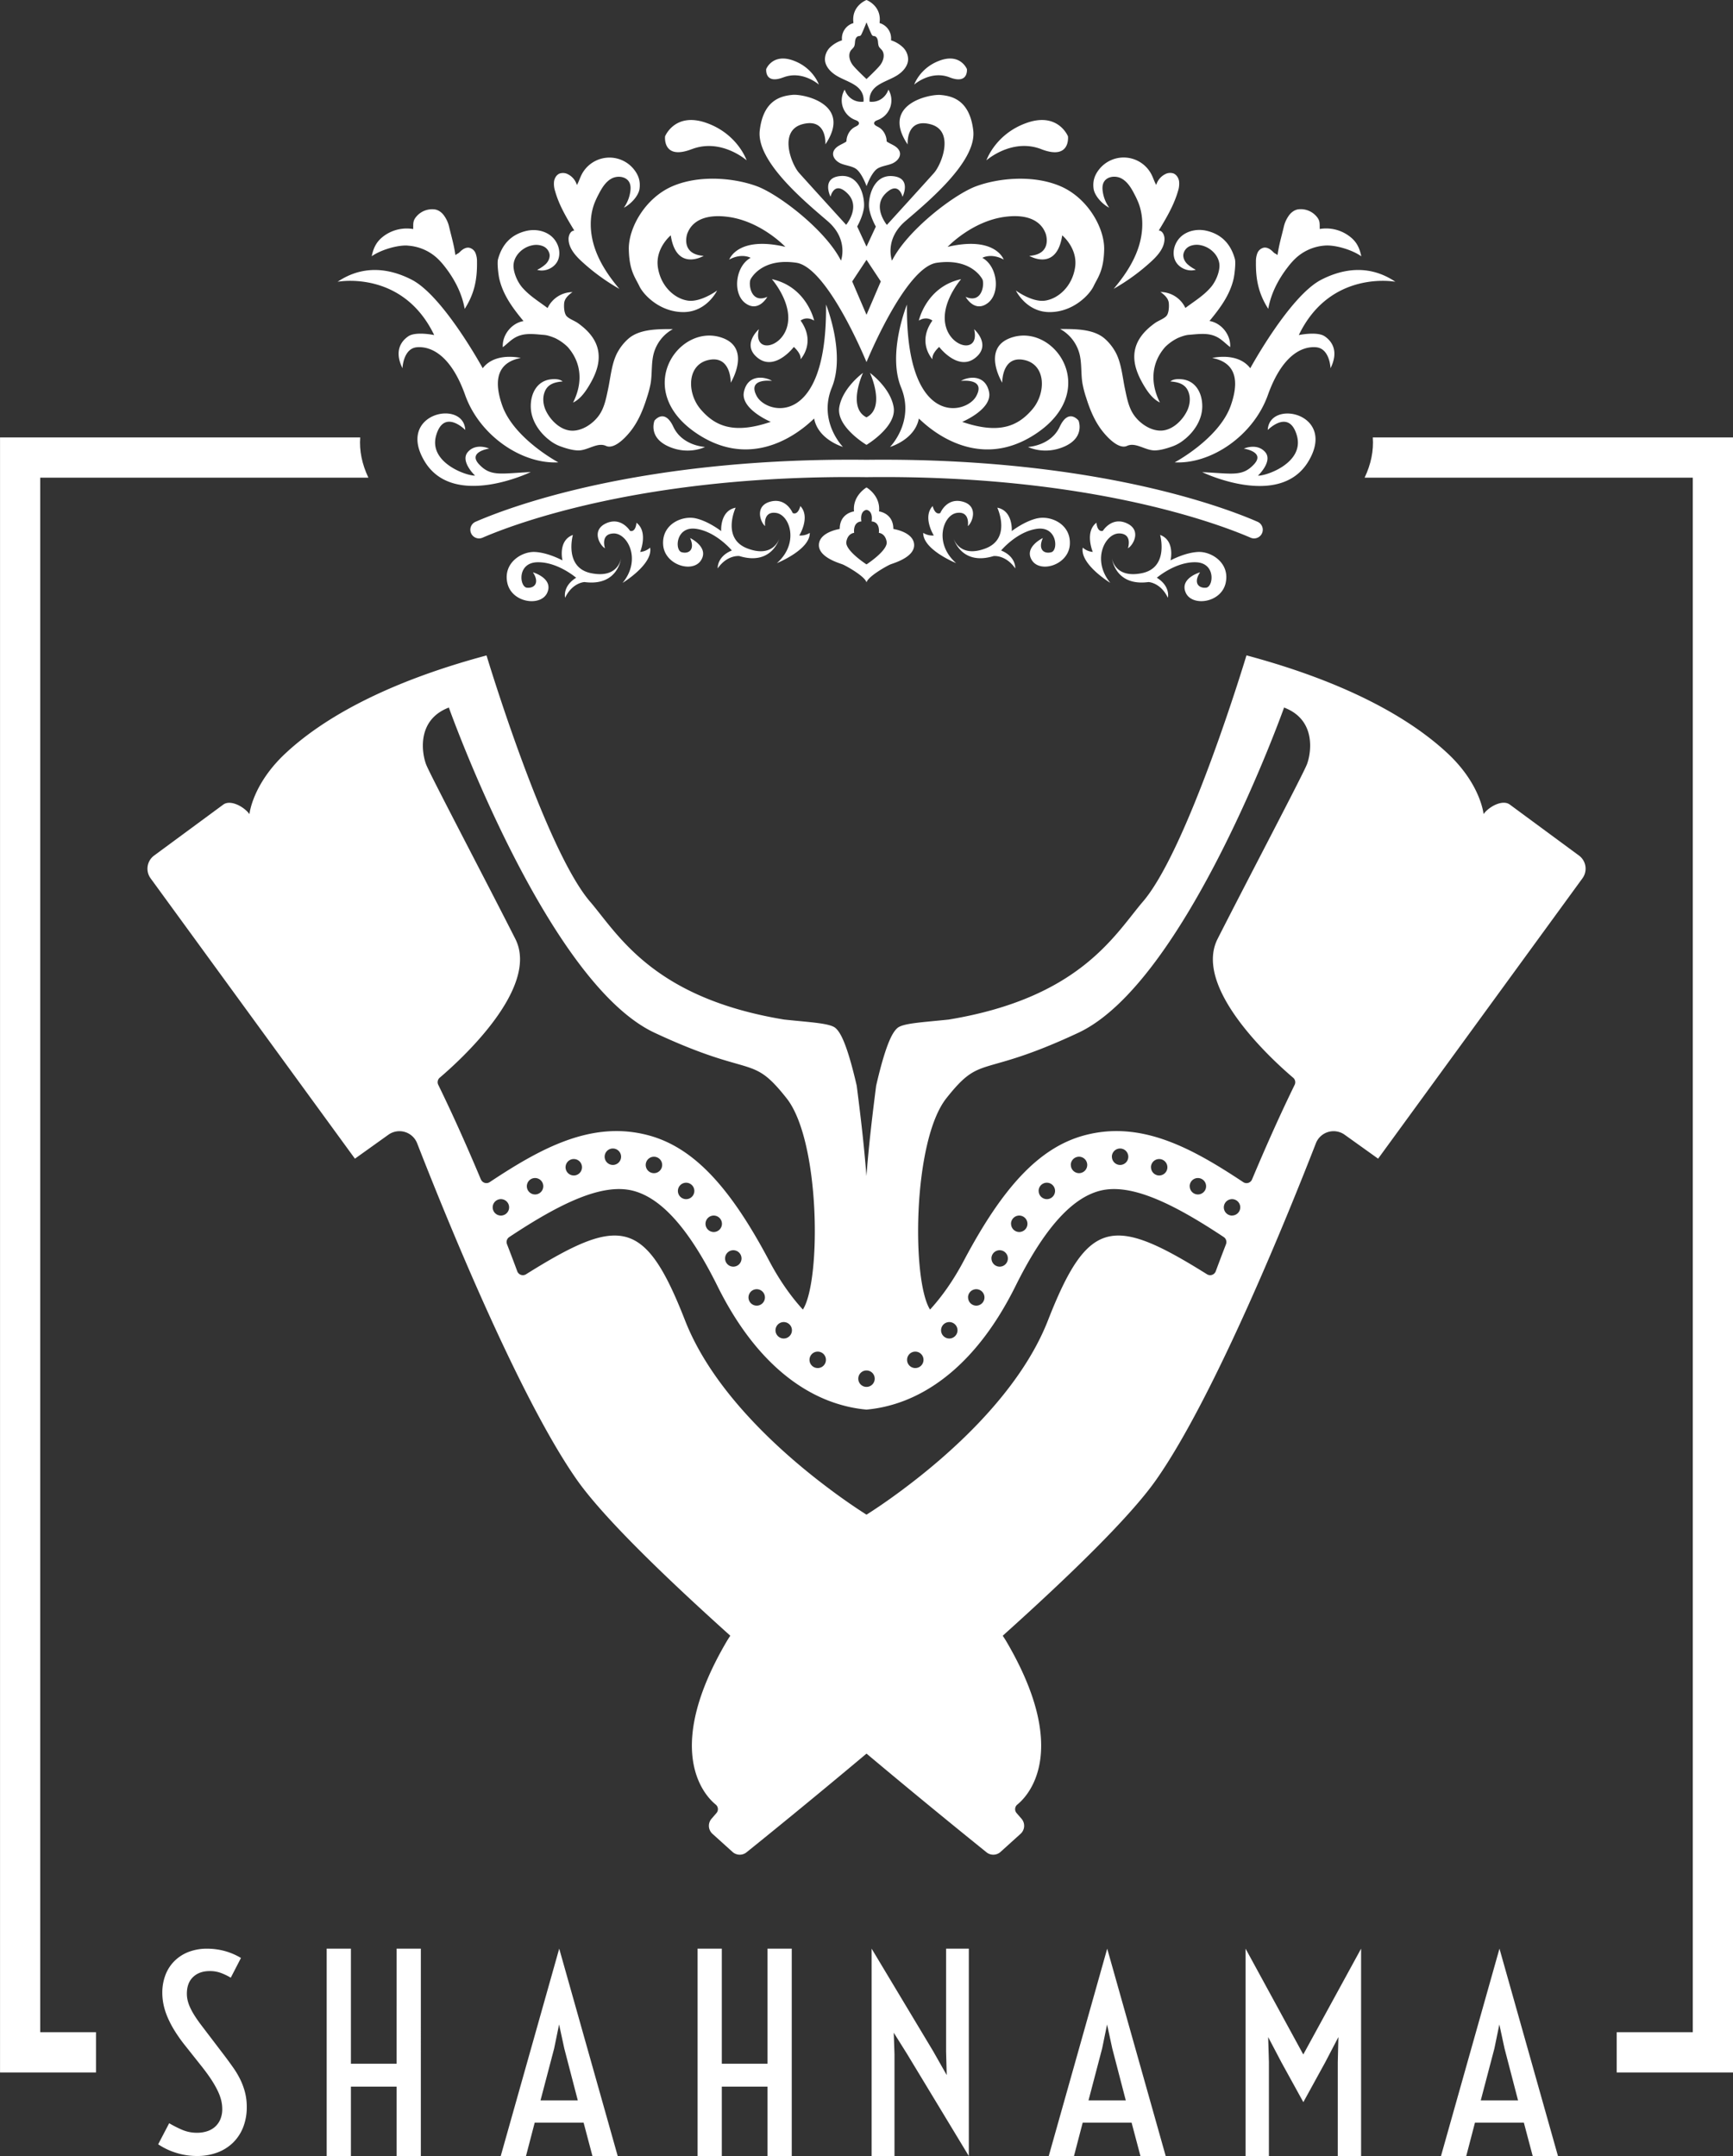
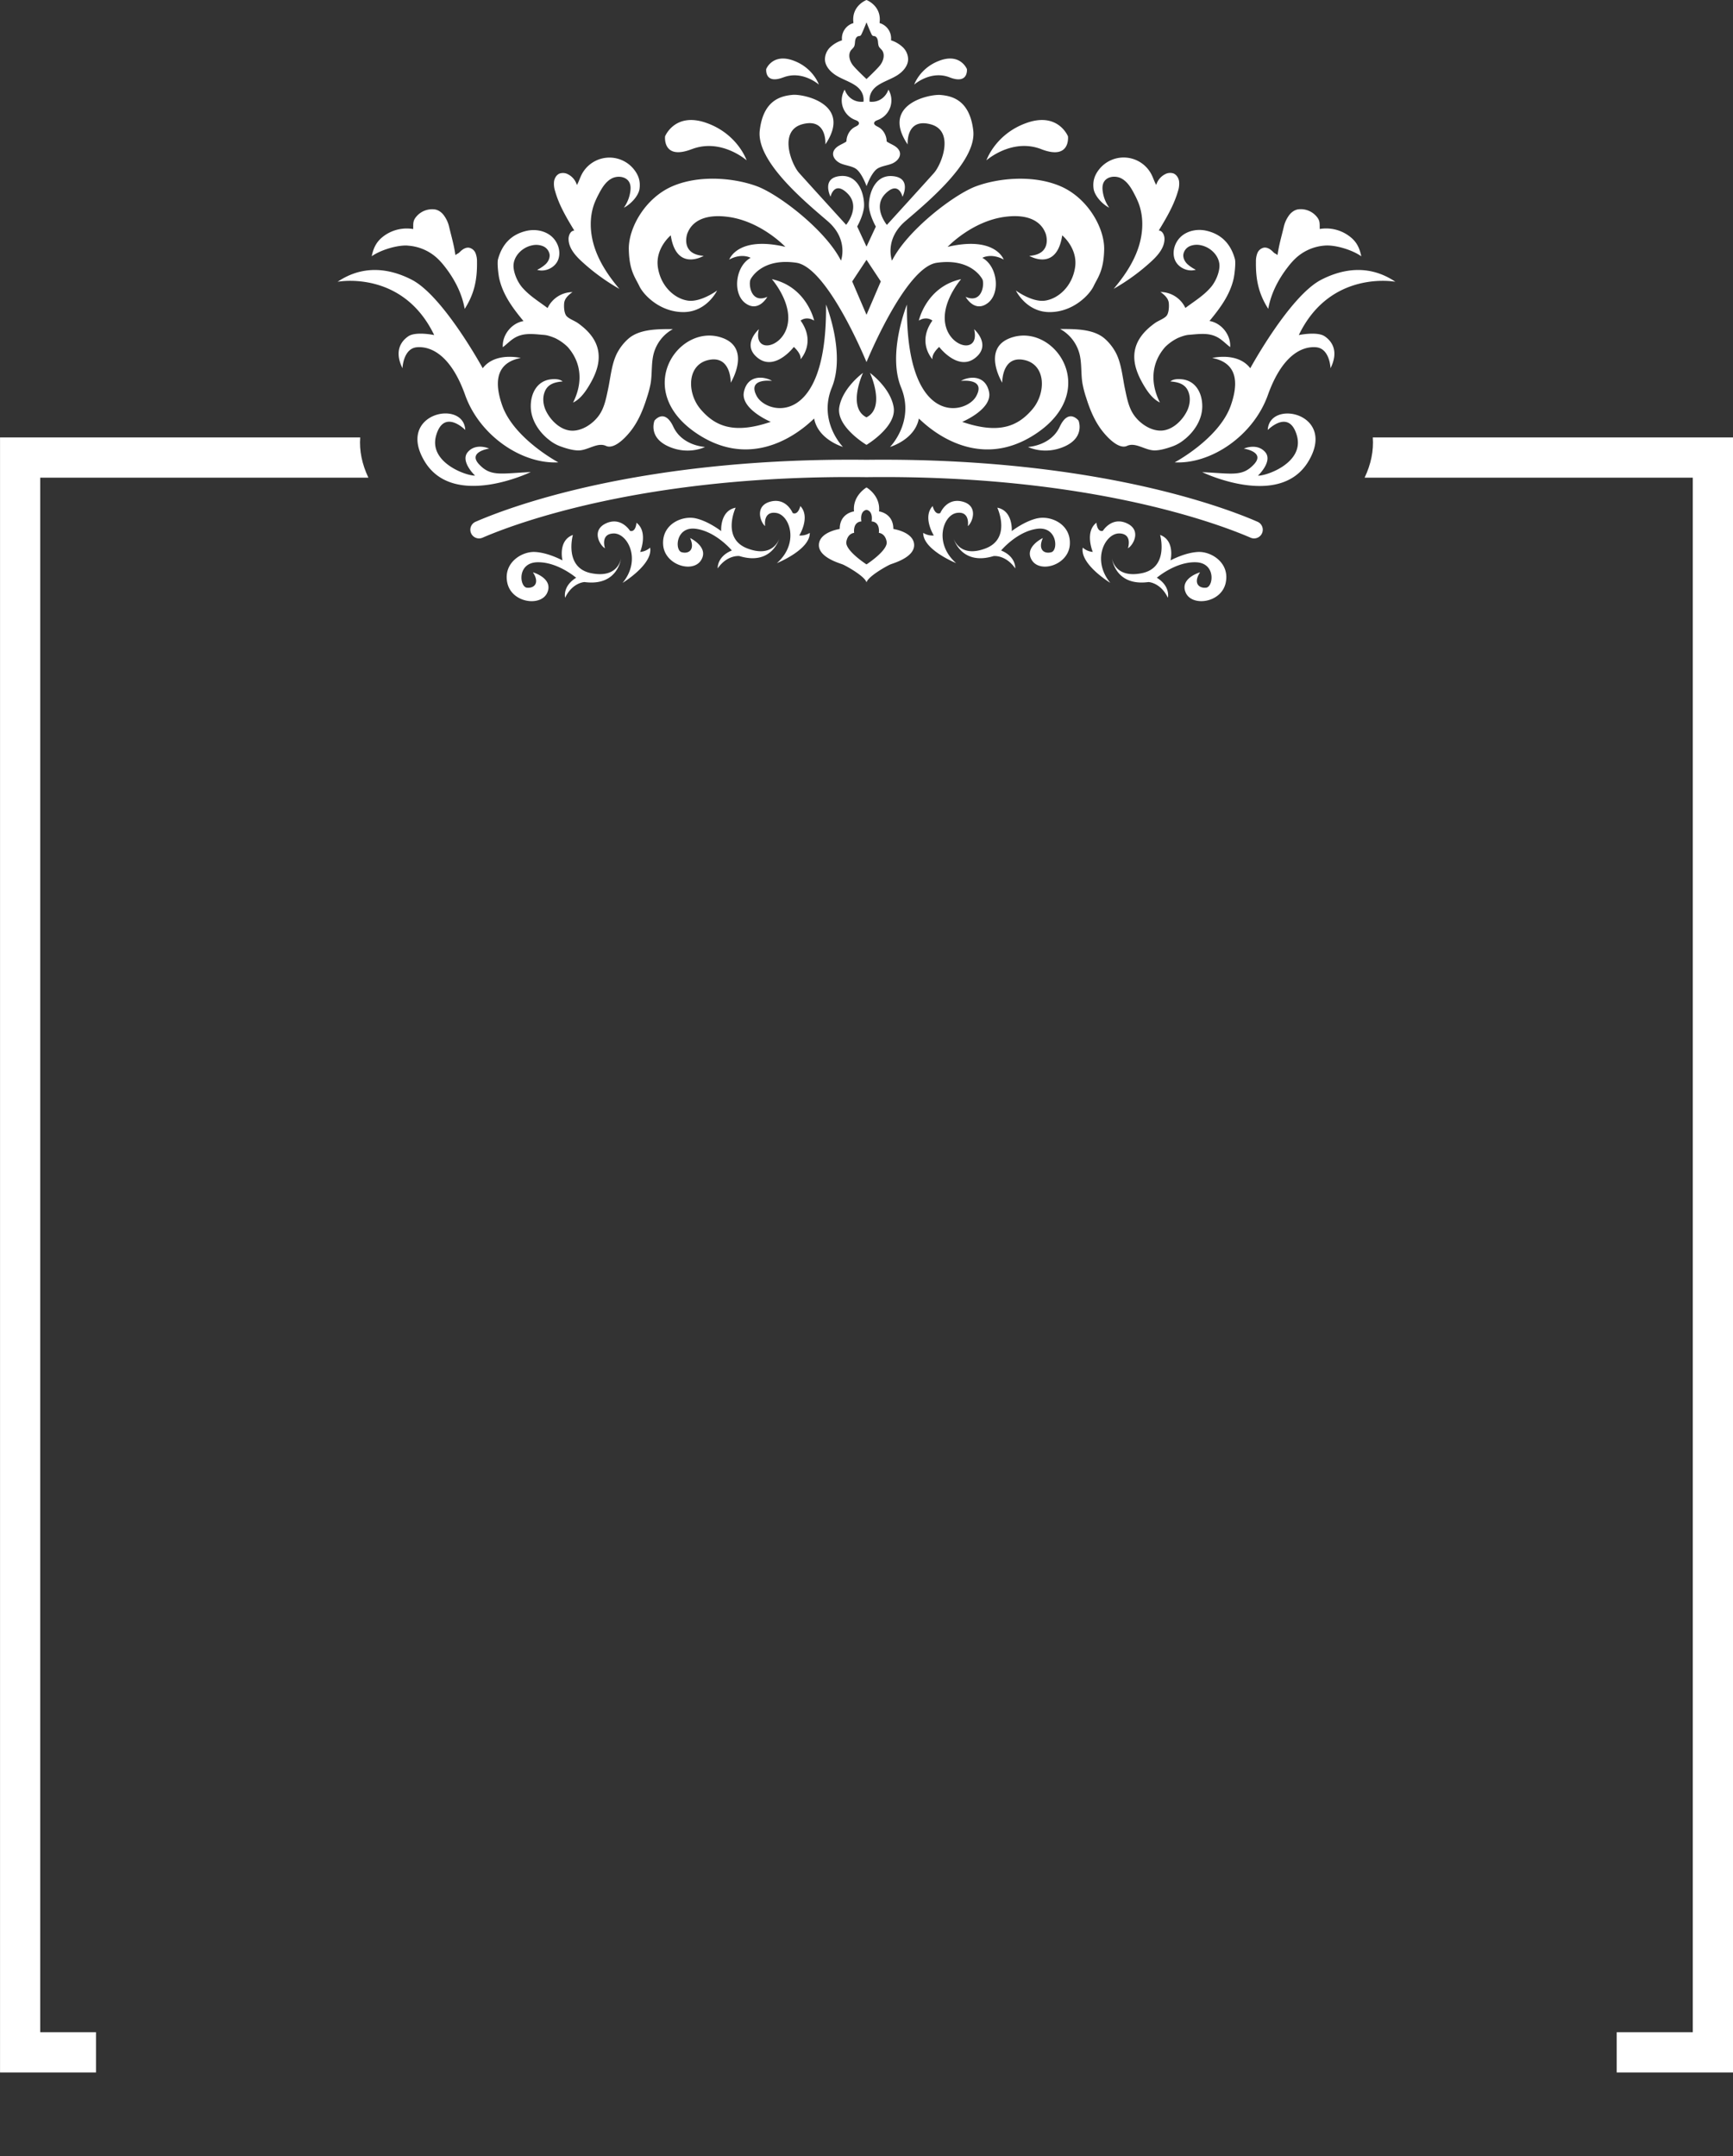
<svg xmlns="http://www.w3.org/2000/svg" viewBox="0 0 1607.16 2000" data-sanitized-data-name="Layer 1" data-name="Layer 1" id="Layer_1">
  <rect x="0" y="0" width="1607.16" height="2000" fill="#333333" stroke="none" />
  <defs>
    <style>.cls-1{fill:#fff;}</style>
  </defs>
  <path transform="translate(-196.42)" d="M285.45,1922.46h-89V405.78H530.47c-.93,12.07,1.64,24.8,7.59,37.32H233.73V1885.15h51.72ZM1469.53,405.78c.93,12.07-1.63,24.8-7.59,37.32h304.33V1885.15h-70.54v37.31h107.85V405.78Z" class="cls-1" id="Box" />
-   <path transform="translate(-196.42)" d="M353.31,1969.55a105.55,105.55,0,0,0,12.1,6.14,34.74,34.74,0,0,0,13.87,2.71,29.94,29.94,0,0,0,8.85-1.3,20.59,20.59,0,0,0,7.44-4,19.37,19.37,0,0,0,5.07-6.91,24.07,24.07,0,0,0,1.89-10,34.47,34.47,0,0,0-1-8,45.45,45.45,0,0,0-3.31-8.91,91.4,91.4,0,0,0-6-10.44q-3.72-5.67-9.26-12.63L367.71,1897a141.9,141.9,0,0,1-9.62-13.69,91.09,91.09,0,0,1-6.43-12.46,61.27,61.27,0,0,1-3.6-11.45,53.62,53.62,0,0,1-1.12-10.8,45.78,45.78,0,0,1,2.83-16.34,36.66,36.66,0,0,1,8.26-13,38,38,0,0,1,13.16-8.56,47.32,47.32,0,0,1,17.53-3.06,62.25,62.25,0,0,1,15.7,2.06,60,60,0,0,1,15.46,6.55l-9.44,18.3a57.39,57.39,0,0,0-8.91-4.31,29.36,29.36,0,0,0-10.57-1.83q-9.68,0-15.46,5.49t-5.78,15.52a27.59,27.59,0,0,0,.59,5.61,32.45,32.45,0,0,0,2.06,6.31,59.91,59.91,0,0,0,4,7.55q2.53,4.14,6.43,9.33l22.07,29q4.25,5.65,8,11a79.39,79.39,0,0,1,6.49,11,63.62,63.62,0,0,1,4.31,11.8,53.86,53.86,0,0,1,1.59,13.4,50.35,50.35,0,0,1-3.42,19.06,41,41,0,0,1-9.56,14.34,41.6,41.6,0,0,1-14.58,9,52.7,52.7,0,0,1-18.47,3.13,63.59,63.59,0,0,1-19.83-3.07,62.23,62.23,0,0,1-16.29-7.79Zm146.07-161.94h22.47v106.76h42.39V1807.61h22.47V2000H564.24v-64.37H521.85V2000H499.38Zm215.65,0L769.28,2000H745.85l-8.21-31H692.3l-8.09,31H660.78Zm17.22,140.72-12.53-48.16-4.81-22.26-4.57,22.26-12.65,48.16Zm111.11-140.72h22.46v106.76h42.39V1807.61h22.47V2000H908.21v-64.37H865.82V2000H843.36Zm161.39,0,57.1,95.17,12.54,22.11-.57-21.77v-95.51h21.08V2000l-57.21-94.6-12.42-19.83.68,19.83V2000h-21.2Zm218.48,0L1277.48,2000h-23.43l-8.21-31H1200.5l-8.09,31H1169Zm17.22,140.72-12.53-48.16-4.81-22.26-4.57,22.26-12.65,48.16Zm111.1-140.72,53.51,98.17,53.62-98.17V2000h-21.63v-87l.58-23.38-12.33,23.62-20.12,36.64v.23l-.12-.12v-.11l-20.24-36.76-12.33-23.5.7,23.15V2000h-21.64Zm235.46,0L1641.26,2000h-23.43l-8.21-31h-45.34l-8.09,31h-23.43Zm17.22,140.72-12.53-48.16-4.81-22.26-4.57,22.26-12.65,48.16Z" class="cls-1" id="Shahnama" />
  <path transform="translate(-196.42)" d="M947.39,494.33c.3,15.68-30.54,28.08-30.54,28.08,21-18.43,12.1-44.67-.56-46.59S906,488,906,488c-4.15-3.13-10.18-18.58,4.75-22.65s20.8,10.55,20.8,10.55c5.13,2.26,7.09-6.48,7.09-6.48,9.65,10.25-1,27.29-1,27.29A15.94,15.94,0,0,0,947.39,494.33Zm-57.9,14.4c-24.2-9.28-10.86-37.77-10.86-37.77-14.78,2.86-13.4,21.71-13.4,21.71s-11.93-9.35-24-11.91S810.33,486,811.38,505s27.29,27,35.13,14.78-10.1-20.7-10.1-20.7c4.83,10.82-1.21,15-7.84,13.16s-5.43-24.28,13.27-21.71,33.28,20.09,33.28,20.09c-14,5.77-13.11,16.62-13.11,16.62,9-12.89,20.13-11.42,20.13-11.42,30,9.16,37-16.17,37-16.17S913.69,518,889.49,508.73ZM790.09,512s7.77-18.56-3.43-27.09c0,0-.5,9-5.93,7.55,0,0-8.2-13.46-22.26-7s-5.58,20.72-1,23.13c0,0-4.66-13.56,8.15-13.74s25.92,24.25,8.19,45.87c0,0,28.38-17.28,25.52-32.7A15.87,15.87,0,0,1,790.09,512Zm-45.49,19.7c-25.39-5.18-16.9-35.48-16.9-35.48-14.1,5.25-9.66,23.61-9.66,23.61s-13.3-7.27-25.62-7.82-29.63,10.27-25.48,28.84S698.28,563,704,549.66s-13.36-18.76-13.36-18.76c6.54,9.88,1.26,15-5.58,14.26s-9.33-23.06,9.54-23.59,36.12,14.37,36.12,14.37c-12.89,8-10.22,18.55-10.22,18.55,6.82-14.2,18-14.56,18-14.56,31.07,4.13,33.84-22,33.84-22S770,536.88,744.6,531.69ZM627.8,366.46c13.35,37.55,52.48,64.24,86.4,62.43,0,0-41.16-21.94-52-52.7S664,335,679.37,332.08c0,0-23.52-5.88-35.28,9.5,0,0-36.58-67.06-65.82-82.1-20.58-10.58-45-14.1-68.76,1.89,0,0,60.32-11.46,89.57,49.45,0,0-17-3.61-24,1.14s-13.11,14-5.42,29.62c0,0,.67-18.32,13.34-19.45S614.46,328.92,627.8,366.46Zm12.89,64.24c-10.85-11.65,9.39-14.59,9.39-14.59s-12-5.54-19.68,3.05,6.56,22,6.56,22c-7.46.46-43.31-11.87-36.07-37.2s27-5.13,27-5.13c-1.36-28.95-64.54-15.53-37.7,29.1s98.46,9.95,98.46,9.95C660.82,439.18,651.55,442.34,640.69,430.7ZM816.06,414c18.84,8.59,34.22.6,34.22.6s-21.11-.9-29.4-18.69-17.49-5.73-17.49-5.73S797.21,405.37,816.06,414Zm21.86-275.59c27.3-10.54,50.91,10.32,50.91,10.32s-8.25-24.49-37.39-34.75-38.24,12.49-38.24,12.49S810.61,148.9,837.92,138.37Zm85-66.62c17.65-6.81,32.91,6.67,32.91,6.67S950.49,62.59,931.66,56,907,64,907,64,905.28,78.56,922.92,71.75ZM899.46,332.24c16,12.21,33.15-10.41,33.15-10.41s7.24,6.33,6.18,11.46c0,0,14.69-15.38.11-35.89,0,0,5.17-4.52,12.56,0,0,0-6.79-31.36-39.21-38.44,0,0,20.83,23.72,13.73,45.38-6.34,19.3-31.07,23.07-25.79,1.06C900.19,305.4,883.5,320,899.46,332.24Zm52,56.09c3.77,19.6,26.69,26.23,26.69,26.23S954.93,391,967.89,359.38s-5.42-76.9-5.42-76.9c1.2,114.59-54.89,102.23-64.24,85s14.18-14.17,14.18-14.17c-7.69-4.53-22.77-5.73-26.09,10.25s24.88,27.74,24.88,27.74c-35.28,12.07-52.17,3.32-65-11.61s-13-41.61,7.69-45.84S874.11,355,874.11,355s20.57-33.62-10.26-42.37C824.4,301.44,783.5,362.39,842.44,402,902.73,442.6,951.59,387.15,951.46,388.33ZM779.57,231.44c-.46-19.91,15.22-47.88,40.56-58.73s57.6-7.54,78.1,0,63.87,40.78,78.11,69.06c0,0,7.39-19.61-12.37-36.64S897.63,150,901,121.06,921.46,89,931.37,88s55.82,8.37,30.49,45.92c0,0,1.81-24.66-21-18.78s-10.63,37.1-3.39,45.24,43.65,48.17,43.65,48.17,13.79-16.51,1.35-29-15.83,2.94-15.83,2.94-9.05-17.86,9.5-19.22,22.69,21.64,21.41,30-6.18,16.82-6.18,16.82L1000,228.8l8.66-18.62s-4.9-8.45-6.18-16.82,2.86-31.36,21.41-30,9.5,19.22,9.5,19.22-3.39-15.38-15.83-2.94,1.35,29,1.35,29,36.42-40,43.66-48.17,19.45-39.36-3.4-45.24-21,18.78-21,18.78c-25.33-37.55,20.58-46.82,30.49-45.92s27,4.07,30.35,33-43.2,67-63,84.07-12.37,36.64-12.37,36.64c14.24-28.28,57.6-61.52,78.11-69.06s52.77-10.86,78.1,0,41,38.82,40.56,58.73-6,26-9.8,34-18.92,24-40.71,24.05-31.36-20-31.36-20,15.08,11.16,27.14,9.35,25-13,27.74-30.76-11.91-29.78-11.91-29.78c-5.2,34.15-30.53,19-30.53,19,20.81-1.36,16.06-18.77,14.93-21.26s-6.79-19-37.55-14.93S1075.23,229,1075.23,229c44.33-10.4,52,11.76,52,11.76-11.76-6.33-19.8-1.58-19.8-1.58,14.13,7.69,17.09,33,4.87,42.07s-20.35-5.88-20.35-5.88c15.6,6.78,17.64-12.44,15.48-16.36s-13.07-19.46-42.32-15.23S1000,335.89,1000,335.89,964.12,248,934.87,243.73,894.71,255,892.55,259s-.12,23.14,15.48,16.36c0,0-8.14,14.92-20.35,5.88s-9.26-34.38,4.87-42.07c0,0-8-4.75-19.8,1.58,0,0,7.69-22.16,52-11.76,0,0-22.39-23.75-53.15-27.82s-36.42,12.44-37.55,14.93S828.19,236,849,237.32c0,0-25.33,15.15-30.53-19,0,0-14.63,12-11.91,29.78s15.68,29,27.74,30.76,27.14-9.35,27.14-9.35-9.57,20.05-31.36,20-36.94-16.06-40.71-24.05S780,251.34,779.57,231.44Zm207.17,29.63L1000,292l13.26-30.94L1000,241ZM718.22,353.84c-2.92-2.44-7.81-2.41-11.57-1.88-12.18,1.74-18.12,12.9-18,25.2s7.55,23.68,17.32,31.16a36.88,36.88,0,0,0,9.58,5.51c5.11,1.89,11.68,3.95,17.13,4,8.85.11,17.71-7.9,25.74-4.19,6.21,2.88,15.09-4.12,22.41-13.19,7.54-9.36,12.1-20.62,15.67-32.1a98.66,98.66,0,0,0,3.3-12.61c1.57-9.28.45-18.95,2.91-28a36.93,36.93,0,0,1,17.78-22.48c-13.69,0-30.4-.18-40.91,8.58a46.12,46.12,0,0,0-9.7,11.62c-6.12,10.1-7.08,24-9.55,35.55-1.81,8.51-3.43,17.41-8.54,24.45-5.76,8-16.23,14.79-26,14s-18.55-9.26-22.91-18.06c-2.92-5.9-3.67-13.13-.81-19.06S710.54,354.46,718.22,353.84Zm-36.34-56c-11.12,1.9-19.89,13-19.17,24.24,3.54-2.65,6.61-5.92,10.34-8.28,8.66-5.49,17.87-3.91,28.09-3.1,3.24.25,7.24,1.74,10.23,3a44.55,44.55,0,0,1,11.5,8.15c13.27,15,14,33.74,5,51.62,6.52-3.2,11-9.39,14.76-15.62,4.81-8,8.9-16.91,9-26.28.21-13.8-8.12-23.94-19.38-31.93-2.86-2-7.75-3.71-10.22-6.22s-2.76-8.73-2.41-12.23c.44-4.39,4.1-7.71,7.72-10.23a25.8,25.8,0,0,0-23.1,14.79c-8.32-6.27-16.59-11.17-23.43-19-4.23-4.85-7.7-12.62-8.14-19-.65-9.61,7.72-18.24,17.16-20.14a16.87,16.87,0,0,1,10.21.78,10.14,10.14,0,0,1,6.1,7.84c.32,3.21-1.29,6.38-3.56,8.67a33.14,33.14,0,0,1-8,5.41c7.73,2.33,17-2.19,19.63-9.83s-.58-16.61-6.86-21.68-15.08-6.44-22.94-4.57c-13.92,3.3-22.36,12.4-26.12,26.2-1,3.52.35,14.49,1.11,17.89C662.9,273.63,671.84,285.68,681.88,297.81Zm-107.48-70A44.42,44.42,0,0,1,601.31,239a64.48,64.48,0,0,1,7.56,8.28c9,11.49,16,24.85,18.49,39.26,8.94-13.94,11.66-27.1,11.42-43.65a20.59,20.59,0,0,0-1.33-8,8.31,8.31,0,0,0-6-5.09c-3.07-.46-6,1.39-8.23,3.6s-2,1.41-4.48,3.23c-1.25-9.16-3.63-17.07-5.77-26.05a28.66,28.66,0,0,0-4.29-9.92c-2.19-3.41-5.73-6.19-9.78-6.48a19.17,19.17,0,0,0-16.66,7.1c-3.06,3.75-2.5,6.35-2.62,11.19A35.88,35.88,0,0,0,553.69,218c-7.5,5.1-10.69,10.81-12.55,19.7C549.21,232,564.52,227.23,574.4,227.79ZM1000,412.67s28.14-16.77,25.19-34.9-22-31.88-22-31.88,14.95,32.14-3.22,41.24c-18.17-9.1-3.22-41.24-3.22-41.24s-19,13.74-22,31.88S1000,412.67,1000,412.67ZM729,213.85c-3.5.24-5.35,4.39-5.31,7.9.09,8.37,6.28,15.32,12.45,21A190.78,190.78,0,0,0,770.84,268c-9.42-11.16-17.84-23.43-22.61-37.24s-5.65-29.32-.26-42.89a83.52,83.52,0,0,1,3.57-7.6c2.93-5.65,6.33-11.47,11.89-14.56s13.84-2.13,16.67,3.57c1.27,2.53,1.26,5.51.87,8.31a34,34,0,0,1-6,15.09c6.17-3.09,13.64-10.79,14.55-17.62s-.82-12.37-5.09-17.79a29,29,0,0,0-48.74,4.93c-1.55,3.1-2.55,6.46-4.26,9.47a16.27,16.27,0,0,0-8-9.86,9.87,9.87,0,0,0-7.94-.87c-2.92,1.14-4.77,4.19-5.25,7.3a21.78,21.78,0,0,0,1.05,9.28C714.93,190.51,722,202.27,729,213.85ZM961.45,55.1a15.82,15.82,0,0,1,4.95-11.34,28.67,28.67,0,0,1,10.89-6.36,14.79,14.79,0,0,1,10.63-16C985.61,5.39,1000,0,1000,0s14.39,5.39,12.09,21.38a14.79,14.79,0,0,1,10.62,16,28.67,28.67,0,0,1,10.89,6.36,15.82,15.82,0,0,1,5,11.34c-.17,6.46-5.2,11.82-10.73,15.15s-11.83,5.31-17.22,8.88-8.42,8.79-7.78,15.22c8,.9,14.73-3.61,17.47-11.19a19.45,19.45,0,0,1-9.77,28.14c-1.41.54-3.12,1.16-3.43,2.63-.43,2.13,2.38,3.09,4.26,4.17,4.54,2.58,7.29,8.09,7.29,13.12,2.24,1.63,4.88,2.63,7.24,4.09s4.56,3.57,5.06,6.3c.83,4.46-3.16,8.46-7.36,10.18s-8.91,2.11-12.89,4.28c-6.05,3.3-10.69,16.64-10.69,16.64s-4.64-13.34-10.69-16.64c-4-2.17-8.69-2.57-12.89-4.28s-8.19-5.72-7.36-10.18c.5-2.73,2.7-4.84,5.06-6.3s5-2.46,7.24-4.09c0-5,2.75-10.54,7.29-13.12,1.88-1.08,4.69-2,4.26-4.17-.31-1.47-2-2.09-3.42-2.63a19.45,19.45,0,0,1-9.78-28.14c2.74,7.58,9.45,12.09,17.47,11.19.64-6.43-2.39-11.66-7.78-15.22s-11.68-5.54-17.21-8.88S961.62,61.56,961.45,55.1Zm26.16,5.7C991,64.93,1000,73.34,1000,73.34s9-8.41,12.39-12.54,5.13-10.59,1.65-14.64a24.48,24.48,0,0,1-2.28-2.51c-1-1.65-.94-3.73-1.2-5.65s-1.22-4.1-3.12-4.48a6.39,6.39,0,0,1-1.59-.3,3,3,0,0,1-1.2-1.5c-1.74-3.49-4.65-11-4.65-11s-2.91,7.51-4.65,11a2.94,2.94,0,0,1-1.2,1.5,6.32,6.32,0,0,1-1.58.3c-1.91.38-2.87,2.55-3.13,4.48s-.16,4-1.2,5.65A24.48,24.48,0,0,1,986,46.16C982.48,50.21,984.23,56.67,987.61,60.8Zm96.1,415C1096.38,473.9,1094,488,1094,488c4.15-3.13,10.18-18.58-4.75-22.65s-20.8,10.55-20.8,10.55c-5.13,2.26-7.09-6.48-7.09-6.48-9.65,10.25,1.05,27.29,1.05,27.29a15.94,15.94,0,0,1-9.8-2.41c-.3,15.68,30.54,28.08,30.54,28.08C1062.11,504,1071.05,477.74,1083.71,475.82Zm75,4.94c-12.06,2.56-24,11.91-24,11.91s1.38-18.85-13.4-21.71c0,0,13.34,28.49-10.86,37.77s-29.62-9.05-29.62-9.05,7,25.33,37,16.17c0,0,11.08-1.47,20.12,11.42,0,0,.91-10.85-13.11-16.62,0,0,14.58-17.53,33.28-20.09s19.91,19.9,13.27,21.71-12.67-2.34-7.84-13.16c0,0-17.94,8.49-10.1,20.7s34.07,4.22,35.13-14.78S1170.83,478.19,1158.76,480.76Zm75.59,14.08c12.81.18,8.15,13.74,8.15,13.74,4.61-2.41,13.09-16.67-1-23.13s-22.26,7-22.26,7c-5.43,1.4-5.93-7.55-5.93-7.55-11.2,8.53-3.43,27.09-3.43,27.09a15.87,15.87,0,0,1-9.27-4c-2.86,15.42,25.53,32.7,25.53,32.7C1208.43,519.09,1221.54,494.67,1234.35,494.84ZM1307.58,512c-12.32.55-25.62,7.82-25.62,7.82s4.45-18.36-9.66-23.61c0,0,8.5,30.3-16.9,35.48s-27.74-13.77-27.74-13.77,2.77,26.14,33.83,22c0,0,11.17.36,18,14.56,0,0,2.67-10.56-10.22-18.55,0,0,17.26-14.9,36.12-14.37s16.38,22.89,9.54,23.59-12.11-4.38-5.58-14.26c0,0-19.09,5.43-13.36,18.76s32.93,9.75,37.08-8.82S1319.9,511.45,1307.58,512Zm182.91-250.63c-23.75-16-48.18-12.47-68.76-1.89-29.23,15-65.82,82.1-65.82,82.1-11.76-15.38-35.28-9.5-35.28-9.5,15.38,2.95,28,13.35,17.19,44.11s-52,52.7-52,52.7c33.93,1.81,73-24.88,86.4-62.43S1404.31,321,1417,322.13s13.34,19.45,13.34,19.45c7.69-15.6,1.59-24.88-5.42-29.62s-24-1.14-24-1.14C1430.17,249.91,1490.49,261.37,1490.49,261.37ZM1372.12,398.88s19.76-20.2,27,5.13-28.61,37.66-36.07,37.2c0,0,14.25-13.45,6.56-22s-19.68-3.05-19.68-3.05,20.24,2.94,9.39,14.59-20.13,8.48-48,7.23c0,0,71.62,34.68,98.46-9.95S1373.48,369.93,1372.12,398.88ZM1184,414c18.84-8.59,12.66-23.82,12.66-23.82s-9.2-12.07-17.49,5.73-29.4,18.69-29.4,18.69S1165.1,422.55,1184,414Zm-21.87-275.59c27.31,10.53,24.72-11.94,24.72-11.94s-9.11-22.75-38.24-12.49-37.39,34.75-37.39,34.75S1134.78,127.83,1162.08,138.37Zm-85-66.62c17.64,6.81,16-7.71,16-7.71s-5.89-14.7-24.71-8.07-24.17,22.45-24.17,22.45S1059.43,64.94,1077.08,71.75ZM1048.54,297.4c7.39-4.52,12.56,0,12.56,0-14.58,20.51.11,35.89.11,35.89-1.06-5.13,6.18-11.46,6.18-11.46s17.19,22.62,33.15,10.41-.73-26.84-.73-26.84c5.28,22-19.45,18.24-25.79-1.06-7.1-21.66,13.73-45.38,13.73-45.38C1055.33,266,1048.54,297.4,1048.54,297.4Zm-4.37,207.76c.6,11.76-19,17.19-22,18.4s-20.65,11-22.16,16.69c-1.51-5.73-19.14-15.49-22.15-16.69s-22.62-6.64-22-18.4,19.3-14.47,19.3-14.47c0-14.78,13.27-16.29,13.27-16.29-1.51-14.77,11.6-22.23,11.6-22.23s13.11,7.46,11.6,22.23c0,0,13.27,1.51,13.27,16.29C1024.87,490.69,1043.57,493.4,1044.17,505.16Zm-25.48-2.6c-1.36-8-7.24-8.25-7.24-8.25s1.58-10-6.71-10.63c0,0,1.89-9.44-4.74-10.73-6.63,1.29-4.74,10.73-4.74,10.73-8.29.67-6.71,10.63-6.71,10.63s-5.88.22-7.24,8.25,18.69,21,18.69,21S1020,510.59,1018.69,502.56Zm29.85-114.23c-.13-1.18,48.73,54.27,109,13.71,58.94-39.65,18-100.6-21.41-89.41-30.83,8.75-10.26,42.37-10.26,42.37s-.45-25.33,20.21-21.11,20.51,30.91,7.69,45.84-29.71,23.68-65,11.61c0,0,28.2-11.76,24.88-27.74s-18.39-14.78-26.08-10.25c0,0,23.52-3,14.17,14.17s-65.44,29.55-64.23-85c0,0-18.4,45.23-5.43,76.9s-10.26,55.18-10.26,55.18S1044.77,407.93,1048.54,388.33Zm155-20c3.56,11.48,8.12,22.74,15.67,32.1,7.31,9.07,16.19,16.07,22.4,13.19,8-3.71,16.89,4.3,25.74,4.19,5.45-.06,12-2.12,17.13-4a37.11,37.11,0,0,0,9.59-5.51c9.76-7.48,17.21-18.86,17.31-31.16s-5.84-23.46-18-25.2c-3.76-.53-8.65-.56-11.57,1.88,7.68.62,13.33,2.53,16.2,8.45s2.12,13.16-.81,19.06c-4.36,8.8-13.12,17.24-22.91,18.06s-20.27-6-26-14c-5.11-7-6.73-15.94-8.54-24.45-2.47-11.55-3.43-25.45-9.55-35.55a46.12,46.12,0,0,0-9.7-11.62c-10.51-8.76-27.22-8.57-40.91-8.58a36.93,36.93,0,0,1,17.78,22.48c2.47,9.08,1.35,18.75,2.91,28A97.07,97.07,0,0,0,1203.53,368.36Zm82.22-127.94c2.63,7.64,11.9,12.16,19.63,9.83a33.14,33.14,0,0,1-8-5.41c-2.27-2.29-3.88-5.46-3.56-8.67a10.14,10.14,0,0,1,6.1-7.84,16.87,16.87,0,0,1,10.21-.78c9.44,1.9,17.82,10.53,17.16,20.14-.44,6.42-3.91,14.19-8.14,19-6.84,7.85-15.11,12.75-23.43,19a25.78,25.78,0,0,0-23.1-14.79c3.62,2.52,7.28,5.84,7.72,10.23.35,3.5.06,9.73-2.41,12.23s-7.36,4.19-10.22,6.22c-11.26,8-19.59,18.13-19.38,31.93.15,9.37,4.23,18.24,9,26.28,3.74,6.23,8.24,12.42,14.76,15.62-9-17.88-8.27-36.65,5-51.62a44.55,44.55,0,0,1,11.5-8.15c3-1.29,7-2.78,10.23-3,10.22-.81,19.43-2.39,28.09,3.1,3.73,2.36,6.8,5.63,10.34,8.28.72-11.26-8-22.34-19.17-24.24,10-12.13,19-24.18,22.44-39.55.76-3.4,2.07-14.37,1.12-17.89-3.77-13.8-12.21-22.9-26.13-26.2-7.85-1.87-16.65-.5-22.94,4.57S1283.13,232.79,1285.75,240.42Zm105.38,6.81a64.48,64.48,0,0,1,7.56-8.28,44.42,44.42,0,0,1,26.91-11.16c9.88-.56,25.19,4.21,33.26,10-1.86-8.89-5-14.6-12.55-19.7a35.88,35.88,0,0,0-26-5.65c-.12-4.84.44-7.44-2.62-11.19a19.17,19.17,0,0,0-16.66-7.1c-4,.29-7.58,3.07-9.78,6.48a28.66,28.66,0,0,0-4.29,9.92c-2.14,9-4.52,16.89-5.77,26.05-2.52-1.82-2.29-1-4.48-3.23s-5.16-4.06-8.23-3.6a8.31,8.31,0,0,0-6,5.09,20.59,20.59,0,0,0-1.33,8c-.24,16.55,2.48,29.71,11.42,43.65C1375.1,272.08,1382.09,258.72,1391.13,247.23Zm-166.07-54.58a34,34,0,0,1-6-15.09c-.39-2.8-.4-5.78.87-8.31,2.83-5.7,11.12-6.66,16.67-3.57s9,8.91,11.89,14.56a80.93,80.93,0,0,1,3.57,7.6c5.39,13.57,4.51,29.09-.26,42.89s-13.19,26.08-22.61,37.24a190.78,190.78,0,0,0,34.71-25.24c6.17-5.66,12.36-12.61,12.45-21,0-3.51-1.81-7.66-5.3-7.9,7-11.58,14-23.34,17.76-36.36a22,22,0,0,0,1.06-9.28c-.49-3.11-2.34-6.16-5.26-7.3a9.87,9.87,0,0,0-7.94.87,16.27,16.27,0,0,0-8,9.86c-1.71-3-2.7-6.37-4.26-9.47a29,29,0,0,0-48.74-4.93c-4.27,5.42-6,11-5.09,17.79S1218.89,189.56,1225.06,192.65ZM1362.64,484c-12.86-5.62-41.61-17-86.37-28.22-56.45-14.16-150.19-30.72-276.22-29.25-126-1.47-219.77,15.09-276.22,29.25C679.07,467,650.31,478.4,637.46,484a8.06,8.06,0,0,0,6.42,14.79c29.09-12.62,149.92-58.64,356.17-56.16,206.25-2.48,327.08,43.54,356.17,56.16a8.06,8.06,0,0,0,6.42-14.79Z" class="cls-1" id="Crown" />
-   <path transform="translate(-196.42)" d="M1660.67,793.57l-64.08-47.24c-6.78-5-19.43,2-24.34,8.81,0,0-2.54-27.49-33.23-56.21s-86.42-64.11-186.64-91c0,0-54.74,182.15-97.1,229.68-26.26,31.5-59.27,88.35-179,108.15-24.61,2.62-42.91,3.36-47.85,8.06-3.36,3.18-9.66,10.68-19.49,53.35-3,23.78-6.43,50.84-9,83.7-2.56-32.86-6-59.92-9-83.7-9.83-42.67-16.1-50.17-19.46-53.35-4.94-4.7-23.27-5.44-47.88-8.06C804,926,771,869.13,744.72,837.63,702.36,790.1,647.62,608,647.62,608c-100.22,26.87-156,62.29-186.64,91s-33.22,56.21-33.22,56.21c-4.92-6.83-17.57-13.83-24.34-8.81l-64.09,47.24a15.15,15.15,0,0,0-3.25,21.11l189.49,260.06,31-22.18a17.63,17.63,0,0,1,26.72,7.93c23.46,60.29,92.91,233.18,147.86,311.78,24,34.33,80.2,88.93,142.55,145-1.44,2.14-2.57,3.9-3.31,5.18-57.7,98.27-23.14,140.89-10.3,151.38a5.5,5.5,0,0,1,.8,7.88l-4.59,5.31a10,10,0,0,0,.85,14l18.58,16.78a10,10,0,0,0,13,.38c16-12.87,59.14-47.78,111.29-91.57,52.15,43.79,95.33,78.7,111.29,91.57a10,10,0,0,0,13-.38l18.57-16.78a10,10,0,0,0,.86-14l-4.6-5.31a5.5,5.5,0,0,1,.81-7.88c12.86-10.49,47.4-53.11-10.31-151.38-.74-1.28-1.86-3-3.31-5.18,62.35-56,118.58-110.62,142.55-145,55-78.6,124.4-251.49,147.86-311.78a17.63,17.63,0,0,1,26.72-7.93l31,22.18,189.49-260.06A15.14,15.14,0,0,0,1660.67,793.57Zm-615.43,460.22a7.62,7.62,0,1,1-7.61,7.62A7.62,7.62,0,0,1,1045.24,1253.79ZM1000,1271.27a7.62,7.62,0,1,1-7.62,7.62A7.62,7.62,0,0,1,1000,1271.27Zm-37.62-9.86a7.62,7.62,0,1,1-7.62-7.62A7.62,7.62,0,0,1,962.38,1261.41Zm-320-167.34c-11.52-27.48-25.06-58.19-39.53-87.79a5.47,5.47,0,0,1,1.37-6.6c17-14.42,93.39-82.81,70.07-128.83C648.15,819.21,595.47,719,591.68,709.33s-9.63-41.3,21-53h0c.51,1.45,90.92,255,190.8,301.69,91.94,43,89.33,18.87,122.42,60.77,31.2,39.48,32.21,169,15.11,196-10.52-11.5-21.25-26.29-31.34-45.37-35.55-67.1-69.36-105-112.12-116.34-52.33-13.9-99.22,11.8-147,43.49A5.52,5.52,0,0,1,642.43,1094.07ZM930.85,1234a7.62,7.62,0,1,1-7.62-7.62A7.62,7.62,0,0,1,930.85,1234Zm-25.05-30.48a7.62,7.62,0,1,1-7.62-7.62A7.62,7.62,0,0,1,905.8,1203.47Zm-21.7-36.16a7.62,7.62,0,1,1-7.62-7.62A7.62,7.62,0,0,1,884.1,1167.31Zm-18.16-32.15a7.62,7.62,0,1,1-7.62-7.62A7.62,7.62,0,0,1,865.94,1135.16Zm-25.6-30.48a7.62,7.62,0,1,1-7.62-7.61A7.62,7.62,0,0,1,840.34,1104.68Zm-29.84-24.1a7.62,7.62,0,1,1-7.62-7.62A7.62,7.62,0,0,1,810.5,1080.58ZM772.4,1073a7.62,7.62,0,1,1-7.62-7.62A7.62,7.62,0,0,1,772.4,1073Zm-36.24,9.77a7.62,7.62,0,1,1-7.62-7.62A7.62,7.62,0,0,1,736.16,1082.73Zm-35.91,17.61a7.62,7.62,0,1,1-7.62-7.62A7.62,7.62,0,0,1,700.25,1100.34Zm-46.92,19.58a7.62,7.62,0,1,1,7.62,7.62A7.62,7.62,0,0,1,653.33,1119.92Zm680.07,34.17c-4.27,11.05-7.52,19.72-9.53,25.17a5.53,5.53,0,0,1-8.08,2.75c-87.12-54.53-110.42-52.13-147.51,42.78-26.53,67.92-92.3,125.31-134.44,156.72l-.08.08c-15.53,11.61-27.83,19.67-33.76,23.41-5.92-3.74-18.23-11.8-33.76-23.41,0,0,0,0-.08-.08-42.14-31.41-107.91-88.8-134.44-156.72-37.09-94.91-60.39-97.31-147.48-42.78a5.55,5.55,0,0,1-8.11-2.75c-2-5.45-5.26-14.12-9.53-25.17a5.54,5.54,0,0,1,2.11-6.62c46.62-30.93,86.28-50.52,115.16-42.84,26.42,7,52,35.95,78,88.48,37.07,74.7,82.71,101.07,114.47,110a126.56,126.56,0,0,0,23.65,4.43,126.56,126.56,0,0,0,23.65-4.43c31.76-9,77.4-35.34,114.47-110,26.05-52.53,51.59-81.46,78-88.48,28.88-7.68,68.56,11.91,115.19,42.84A5.57,5.57,0,0,1,1333.4,1154.09ZM1069.16,1234a7.62,7.62,0,1,1,7.62,7.62A7.62,7.62,0,0,1,1069.16,1234Zm25-30.48a7.62,7.62,0,1,1,7.62,7.62A7.62,7.62,0,0,1,1094.21,1203.47Zm21.7-36.16a7.62,7.62,0,1,1,7.62,7.62A7.62,7.62,0,0,1,1115.91,1167.31Zm18.16-32.15a7.62,7.62,0,1,1,7.62,7.62A7.62,7.62,0,0,1,1134.07,1135.16Zm25.6-30.48a7.62,7.62,0,1,1,7.62,7.62A7.62,7.62,0,0,1,1159.67,1104.68Zm29.84-24.1a7.62,7.62,0,1,1,7.62,7.61A7.62,7.62,0,0,1,1189.51,1080.58Zm38.09-7.62a7.62,7.62,0,1,1,7.62,7.62A7.62,7.62,0,0,1,1227.6,1073Zm36.25,9.77a7.62,7.62,0,1,1,7.62,7.62A7.62,7.62,0,0,1,1263.85,1082.73Zm35.9,17.61a7.62,7.62,0,1,1,7.62,7.62A7.62,7.62,0,0,1,1299.75,1100.34Zm39.3,27.2a7.62,7.62,0,1,1,7.62-7.62A7.62,7.62,0,0,1,1339.05,1127.54Zm69.28-418.21c-3.79,9.66-56.48,109.88-82.66,161.52-23.32,46,53.07,114.41,70.06,128.83a5.49,5.49,0,0,1,1.38,6.6c-14.47,29.6-28,60.31-39.53,87.79a5.52,5.52,0,0,1-8.15,2.45c-47.76-31.69-94.65-57.39-147-43.49-42.75,11.34-76.57,49.24-112.12,116.34-10.09,19.08-20.81,33.87-31.33,45.37-17.11-27-16.09-156.5,15.11-196,33.09-41.9,30.48-17.75,122.42-60.77,99.88-46.73,190.28-300.24,190.8-301.69h0C1418,668,1412.11,699.69,1408.33,709.33Z" class="cls-1" id="Shoes" />
</svg>